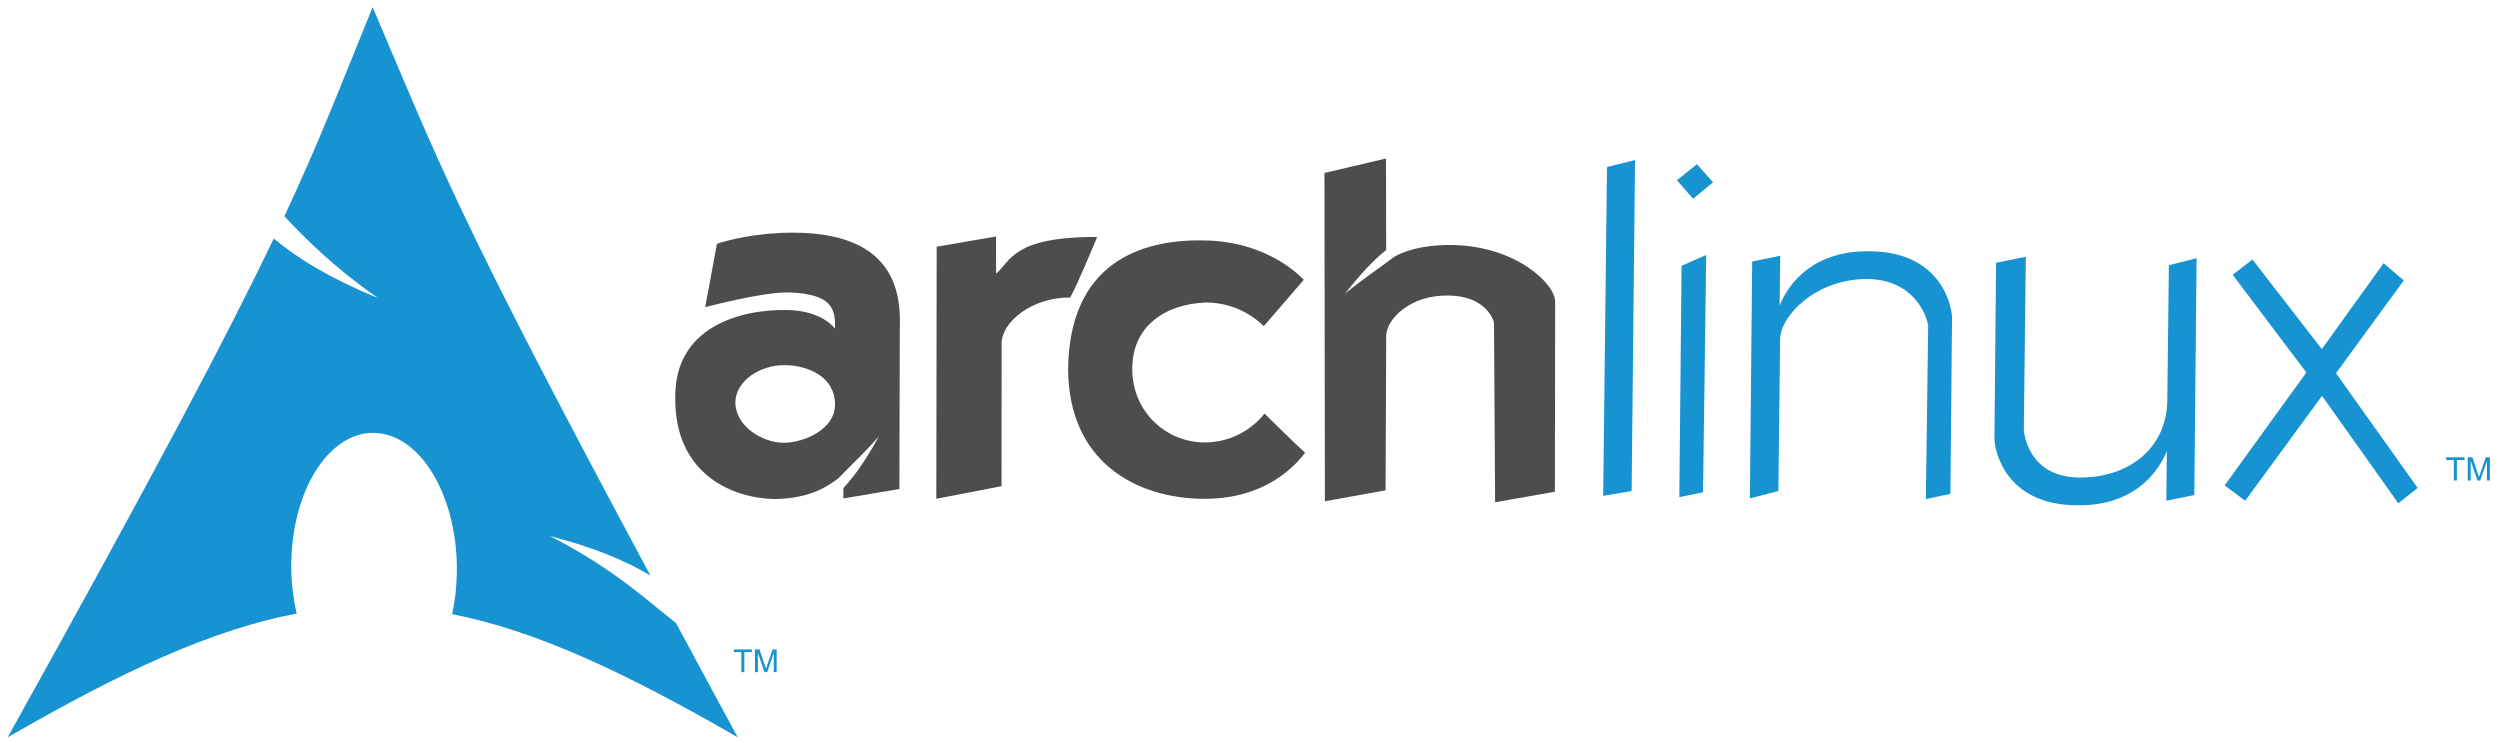
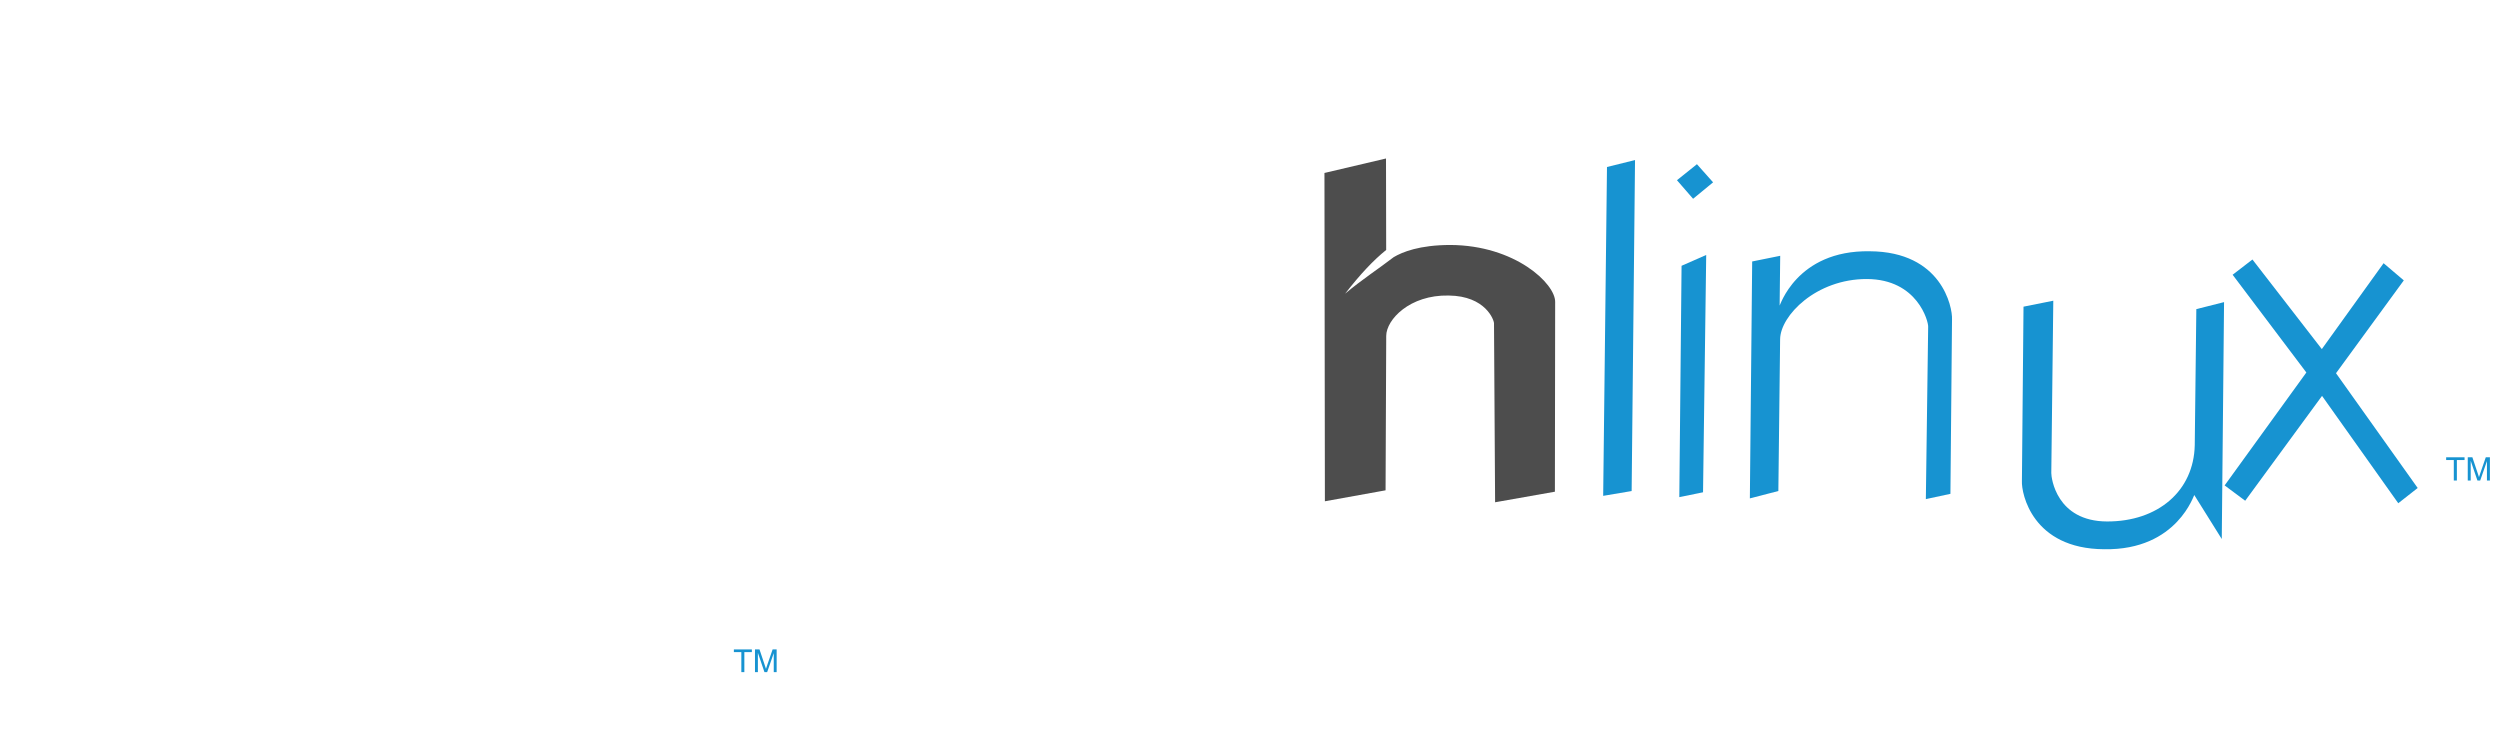
<svg xmlns="http://www.w3.org/2000/svg" xmlns:ns1="http://www.bohemiancoding.com/sketch/ns" height="169px" width="569px" version="1.1" viewBox="0 0 569 169">
  <title>Slice 1</title>
  <desc>Created with Sketch.</desc>
  <g id="Page-1" fill-rule="evenodd" ns1:type="MSPage" fill="none">
    <g id="archlinux" ns1:type="MSLayerGroup">
      <g id="layer1" ns1:type="MSShapeGroup" transform="translate(.223 .198)">
        <g id="g2424" transform="translate(.713 .858)">
          <g id="g2809" fill="#4D4D4D" transform="translate(152.28 34.545)">
-             <path id="path2284" d="m27.319 17.347c-8.073-0.013-14.773 1.642-17.364 2.545l-2.667 14.401c-0.006 0.053 13.276-3.542 19.126-3.33 9.685 0.348 10.576 3.702 10.407 8.229 0.165 0.265-2.499-4.09-10.879-4.236-10.572-0.183-25.492 3.743-25.471 19.7-0.285 17.95 13.408 23.23 22.734 23.327 8.384-0.153 12.317-3.175 14.47-4.794 2.829-2.958 6.066-5.933 9.153-9.502-2.921 5.307-5.453 8.976-8.089 11.786v2.371l12.744-2.145 0.087-34.642c-0.129-4.902 2.813-23.664-24.251-23.71zm-1.83 30.161c5.282 0.073 11.341 2.676 11.349 8.944 0.028 5.701-7.141 8.765-11.803 8.717-4.663-0.048-10.851-3.665-10.878-9.223 0.089-4.967 5.835-8.566 11.332-8.438z" />
-             <path id="path2286" d="m59.974 20.548l-0.086 57.367 14.846-2.861 0.025-32.526c0.004-4.843 6.921-10.502 15.601-10.412 1.842-3.333 5.305-11.851 6.148-13.788-19.39-0.047-19.637 5.573-23.01 8.338-0.035-5.274-0.011-8.44-0.011-8.44l-13.513 2.322z" />
-             <path id="path2288" d="m143.53 28.079c-0.14-0.067-7.74-8.889-23.02-8.959-14.31-0.238-30.367 5.311-30.624 29.308 0.125 21.098 15.424 29.344 30.704 29.505 16.35 0.169 22.86-10.226 23.25-10.484-1.95-1.691-9.26-8.934-9.26-8.934s-4.57 6.501-13.42 6.583c-8.86 0.084-16.56-6.847-16.67-16.519-0.12-9.671 7.08-14.911 16.73-15.334 8.36-0.002 13.19 5.396 13.19 5.396l9.12-10.562z" />
            <path id="path2290" d="m162.24 0.471l-14.01 3.295 0.1 74.723 13.81-2.493 0.15-35.165c0.03-3.687 5.34-9.35 14.2-9.171 8.46 0.088 10.36 5.645 10.33 6.347l0.25 40.708 13.61-2.406 0.06-43.167c0.09-4.153-9.1-12.926-23.87-12.988-7.02 0.011-10.91 1.6-12.88 2.772-3.39 2.614-7.26 5.119-11.06 8.316 3.52-4.514 6.47-7.635 9.35-9.955l-0.04-20.816v-0z" />
          </g>
          <g id="g5326" fill="#1793D1" transform="translate(363.42 34.645)">
            <path id="path2292" d="m1.393 2.309l6.384-1.582-0.772 75.333-6.478 1.094 0.866-74.845v0z" />
            <path id="path2294" d="m18.368 24.793l5.609-2.467-0.721 54.017-5.4 1.106 0.512-52.656zm-1.048-19.478l4.547-3.647 3.675 4.129-4.55 3.743-3.672-4.226z" />
            <path id="path2296" d="m34.439 23.809l6.381-1.29-0.131 11.292c-0.006 0.485 3.672-12.615 20.513-12.324 16.355 0.091 18.851 12.676 18.722 15.497l-0.363 39.711-5.593 1.202 0.526-39.223c0.081-1.146-2.395-10.832-13.952-10.868-11.555-0.033-19.682 8.343-19.743 13.694l-0.4 34.554-6.486 1.677 0.526-53.922z" />
-             <path id="path2298" d="m135.07 76.98l-6.38 1.29 0.13-11.292c0-0.485-3.68 12.615-20.52 12.324-16.35-0.091-18.847-12.675-18.718-15.497l0.364-39.71 6.778-1.357-0.454 39.224c-0.012 1.072 1.137 10.985 12.69 11.021 11.56 0.033 19.75-6.916 19.96-17.382l0.36-30.947 6.31-1.596-0.52 53.922z" />
+             <path id="path2298" d="m135.07 76.98c0-0.485-3.68 12.615-20.52 12.324-16.35-0.091-18.847-12.675-18.718-15.497l0.364-39.71 6.778-1.357-0.454 39.224c-0.012 1.072 1.137 10.985 12.69 11.021 11.56 0.033 19.75-6.916 19.96-17.382l0.36-30.947 6.31-1.596-0.52 53.922z" />
            <path id="path2300" d="m148.3 23.363l-4.51 3.47 16.78 22.245-18.6 25.701 4.68 3.49 17.49-23.867 17.35 24.433 4.42-3.47-18.59-26.124 15.43-21.126-4.6-3.91-14.06 19.549-15.79-20.391z" />
          </g>
-           <path id="path2518" fill="#1793D1" d="m83.877 0.569c-7.397 18.136-11.859 29.998-20.094 47.594 5.049 5.353 11.247 11.586 21.313 18.625-10.822-4.453-18.203-8.923-23.719-13.562-10.54 21.993-27.053 53.324-60.563 113.53 26.338-15.21 46.754-24.58 65.782-28.16-0.817-3.51-1.282-7.31-1.25-11.28l0.031-0.84c0.418-16.88 9.195-29.854 19.594-28.973 10.398 0.881 18.479 15.283 18.059 32.153-0.08 3.18-0.43 6.23-1.06 9.07 18.82 3.68 39.02 13.03 65 28.03-5.12-9.43-9.7-17.94-14.06-26.03-6.88-5.34-14.05-12.27-28.69-19.79 10.06 2.62 17.26 5.63 22.88 9-44.4-82.657-47.998-93.641-63.223-129.37v-0.001z" />
          <g id="text2634" fill="#1793D1" transform="translate(555.39 102.33)">
            <path id="path3945" d="m2.158 5.979v-4.661h-1.741l0-0.624h4.189v0.624h-1.748v4.661h-0.699" />
            <path id="path3947" d="m5.334 5.979v-5.285l1.053 0 1.251 3.742c0.115 0.348 0.2 0.609 0.252 0.782 0.06-0.192 0.154-0.475 0.281-0.847l1.265-3.677 0.941 0v5.285h-0.674v-4.423l-1.536 4.423h-0.631l-1.529-4.499v4.499h-0.674" />
          </g>
          <g id="text2638" fill="#1793D1" transform="translate(165.31 146.06)">
            <path id="path3940" d="m2.484 5.86v-4.556h-1.702l0-0.61h4.095v0.61h-1.709v4.556h-0.684" />
            <path id="path3942" d="m5.589 5.86v-5.166l1.029-0 1.223 3.658c0.113 0.341 0.195 0.596 0.247 0.765 0.059-0.188 0.15-0.464 0.275-0.828l1.237-3.594 0.92-0v5.166h-0.659v-4.324l-1.501 4.324h-0.617l-1.494-4.398v4.398h-0.659" />
          </g>
        </g>
      </g>
    </g>
  </g>
</svg>